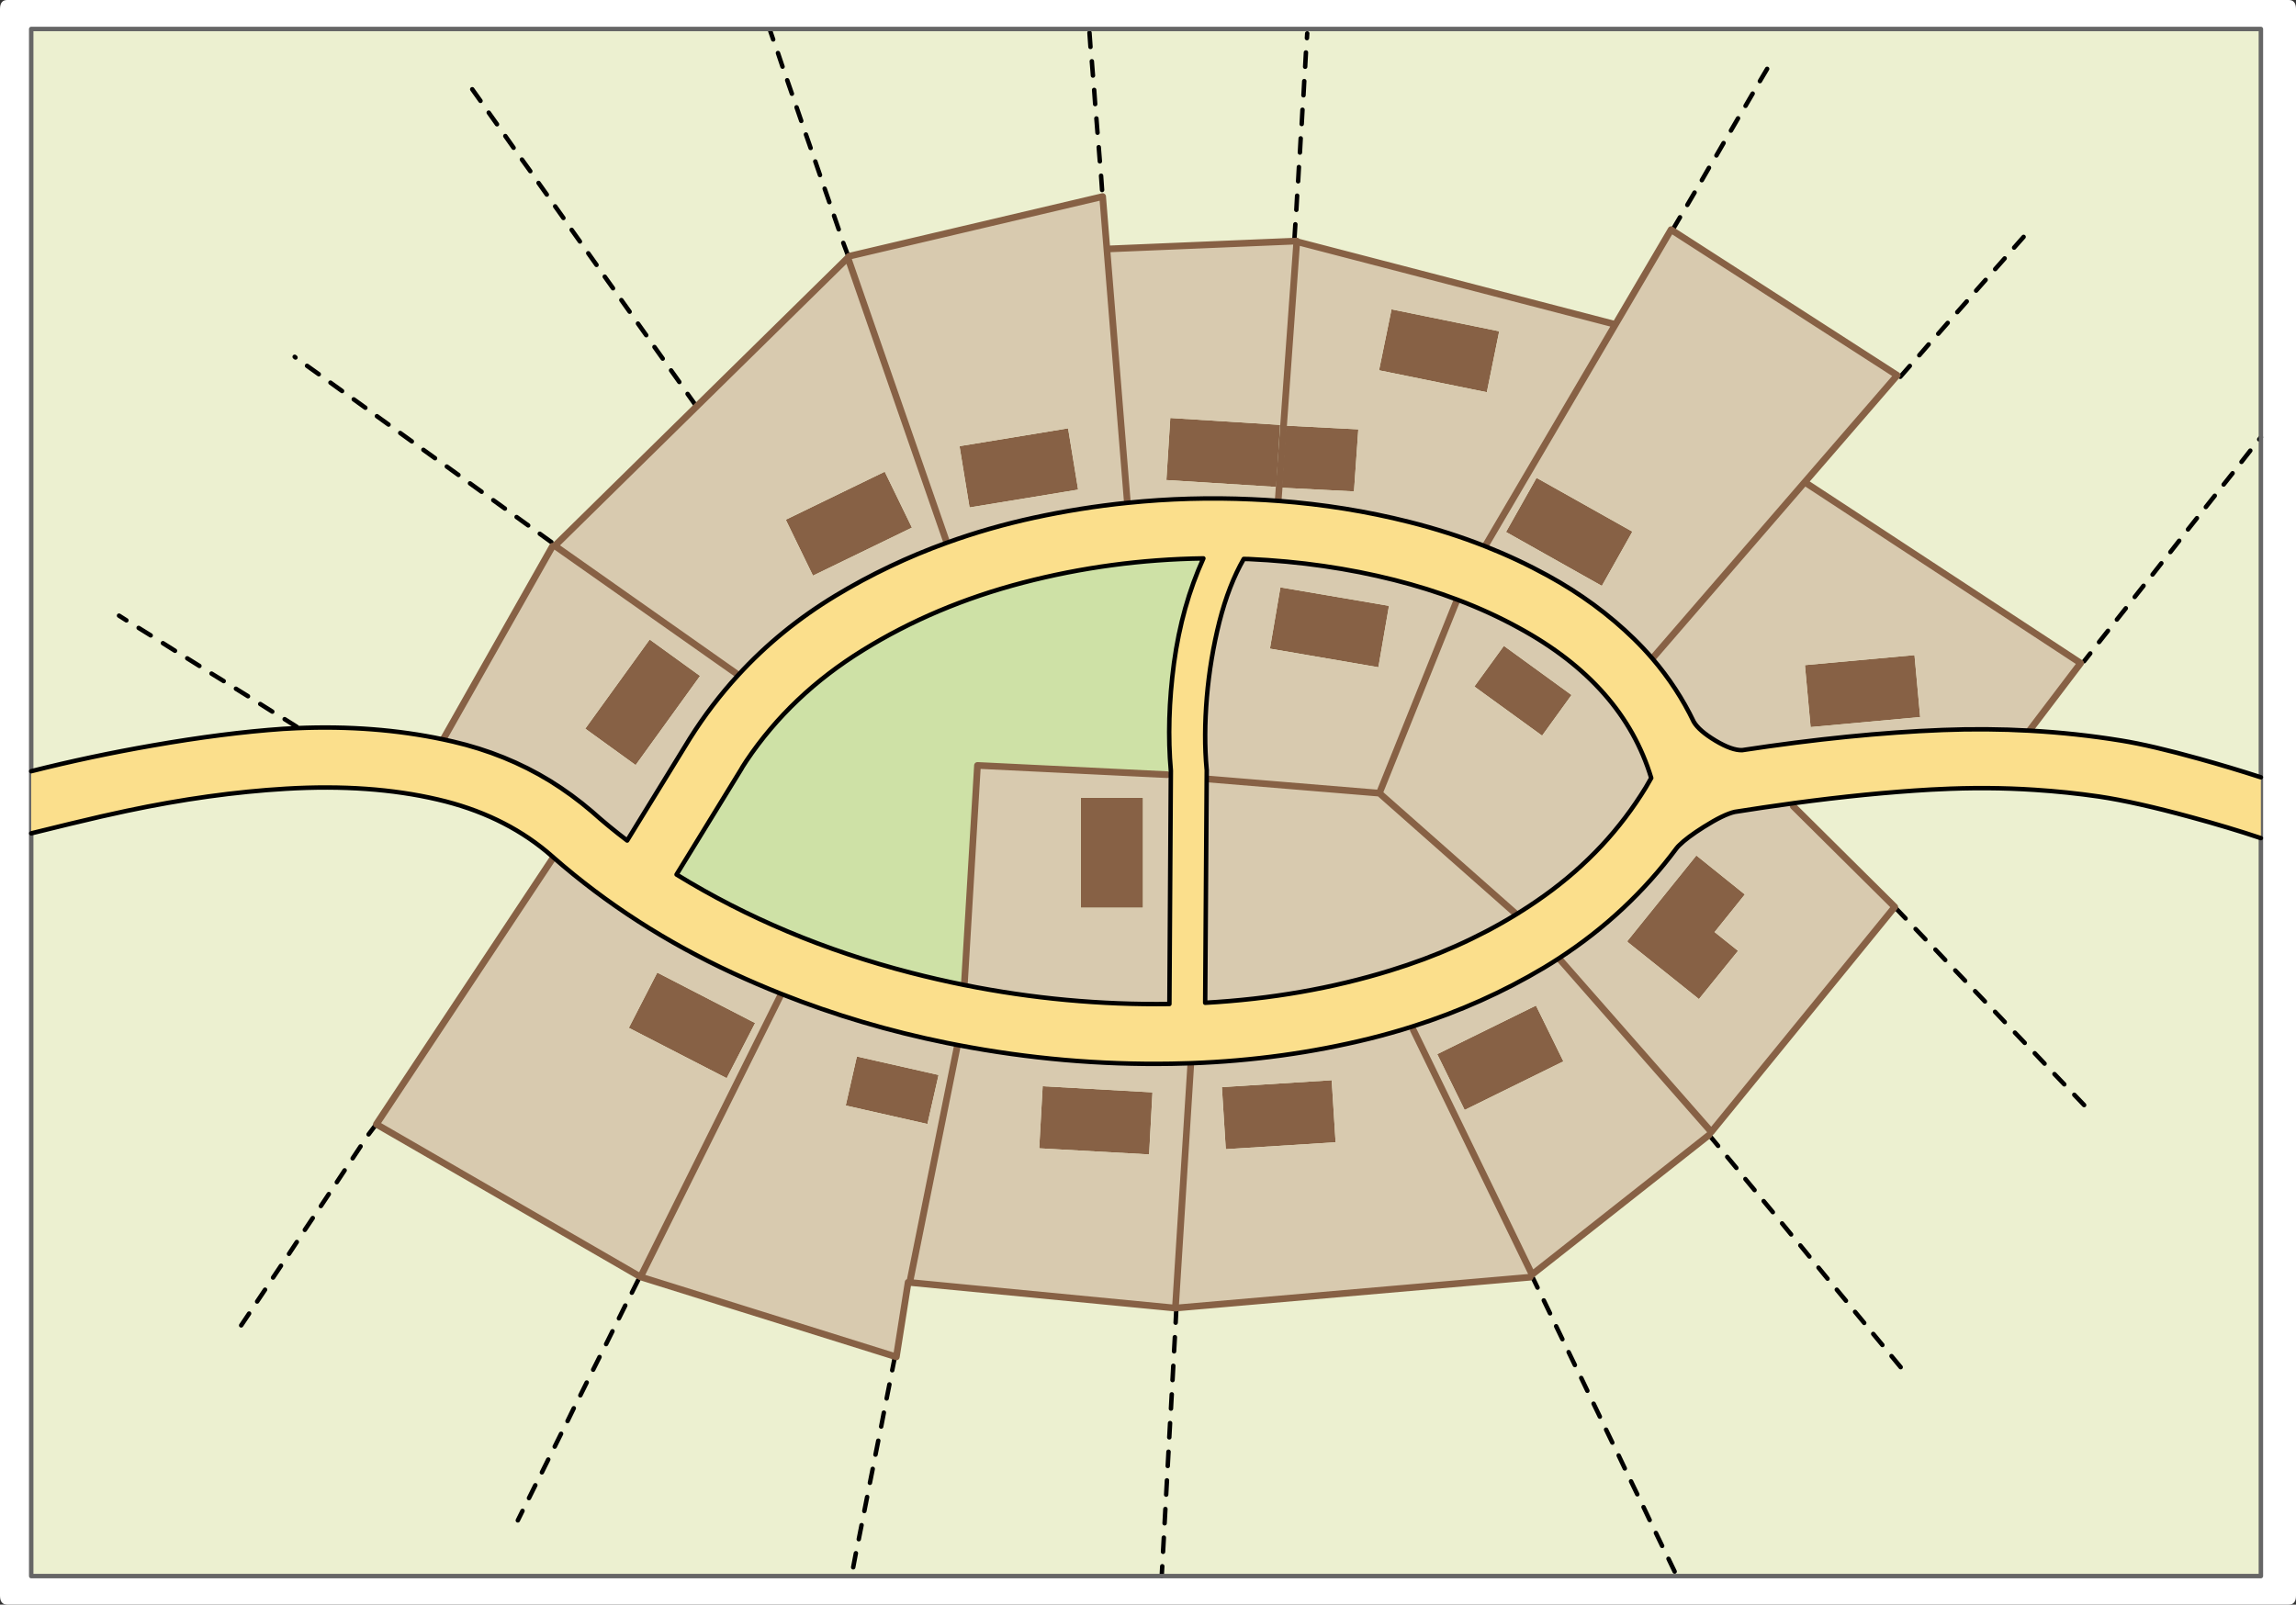
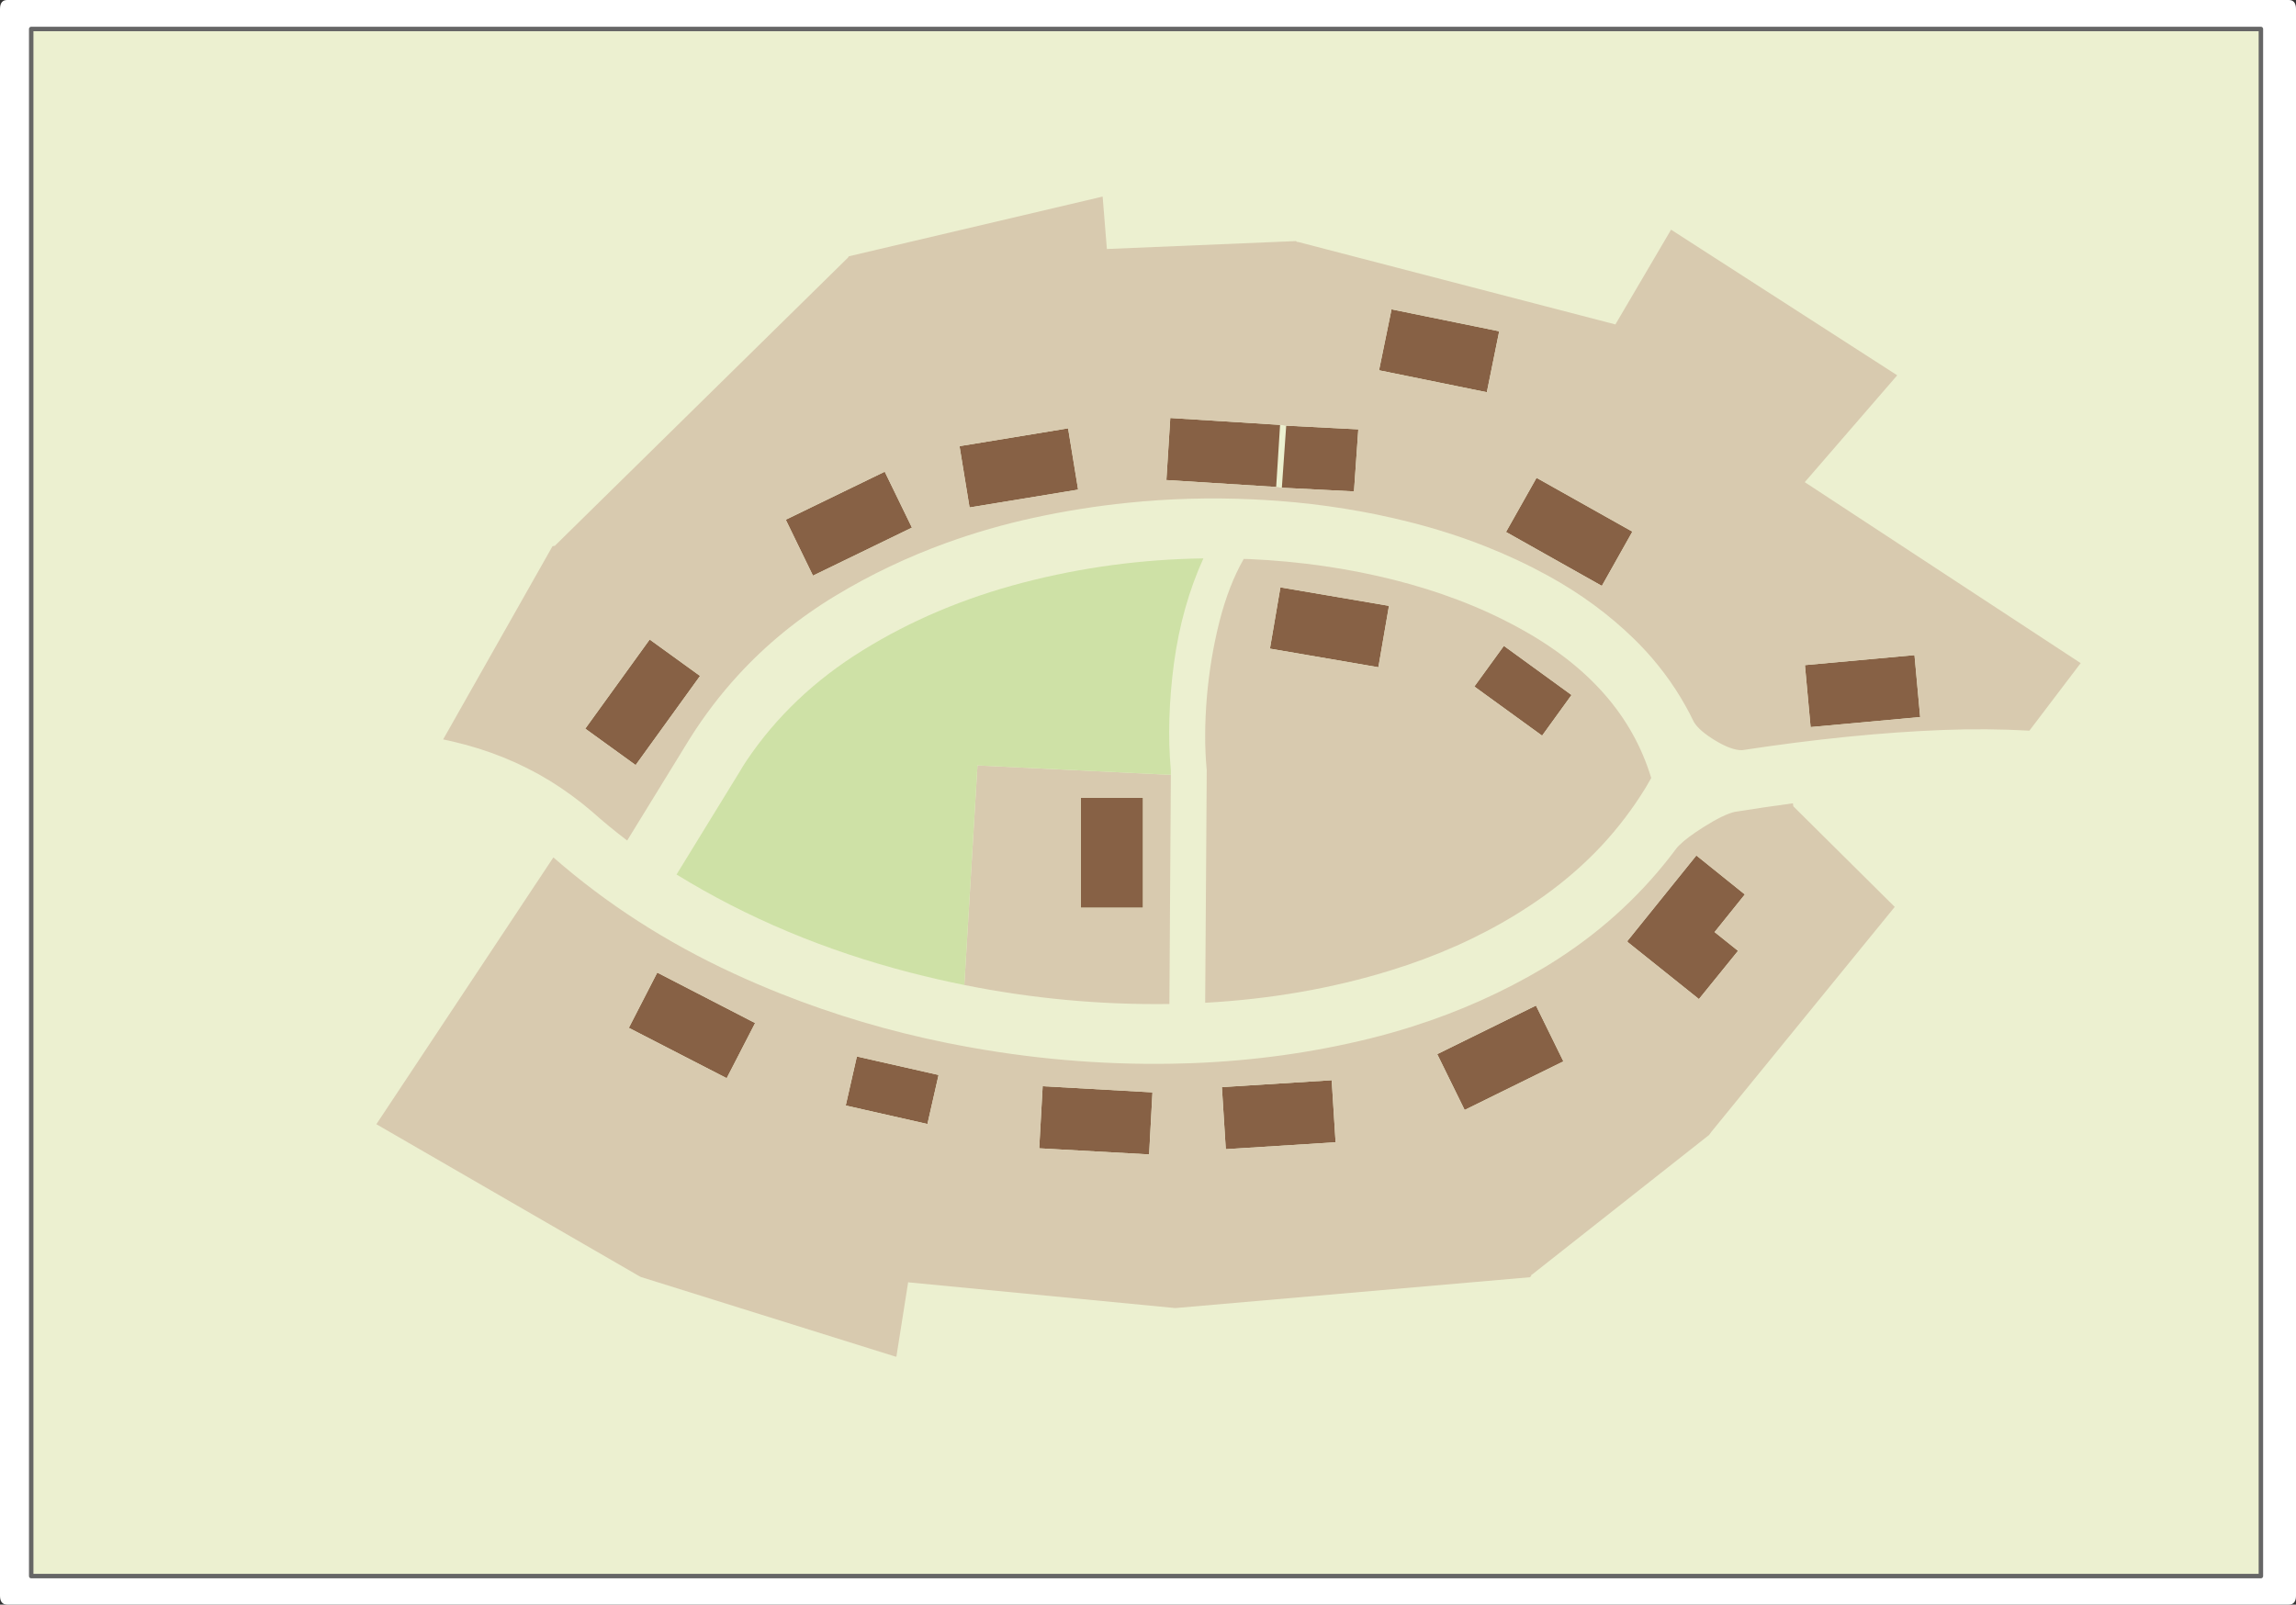
<svg xmlns="http://www.w3.org/2000/svg" version="1.1" x="0px" y="0px" viewBox="0 0 1030 720" enable-background="new 0 0 1030 720" xml:space="preserve">
  <rect x="0" y="0" width="1030" height="720" fill="#333333" stroke="none" />
  <g id="Layer_1">
    <path fill-rule="evenodd" clip-rule="evenodd" fill="#FFFFFF" d="M1026.75,0c2.167,0,3.25,1.35,3.25,4.05V716   c0,2.667-1.083,4-3.25,4H3.25C1.083,720,0,718.667,0,716V4.05C0,1.35,1.083,0,3.25,0H1026.75z" />
  </g>
  <g id="Layer_8">
    <rect x="14" y="13" fill-rule="evenodd" clip-rule="evenodd" fill="#ECF0D0" width="1000.25" height="694.2" />
    <rect x="14" y="13" fill-rule="evenodd" clip-rule="evenodd" fill="none" stroke="#666666" stroke-linecap="round" stroke-linejoin="round" stroke-miterlimit="3" width="1000.25" height="694.2" />
  </g>
  <g id="Layer_9">
    <path fill-rule="evenodd" clip-rule="evenodd" fill="#876145" d="M667,176l-48.35-9.85l5.6-27.35l48.3,9.85L667,176z M689.3,214.4   l43,24.15l-13.7,24.35l-43-24.2L689.3,214.4z M691.8,330.1L661.4,308.05l13.25-18.25L705,311.85L691.8,330.1z M812.25,326.25   l-2.55-27.8l49.149-4.5l2.551,27.8L812.25,326.25z M730.05,422.25l30.95-38.4l21.75,17.5l-13.575,16.875l10.525,8.426L762.15,448.3   l-32.101-25.7l0.175-0.199L730.05,422.25z M701.35,476.25l-44.3,21.8L644.75,473l44.3-21.8L701.35,476.25z M572.5,218.5l-49.25-3.1   l1.75-27.85l49.25,3.1v0.025L572.5,218.5z M575.05,218.85L577,191l32.35,1.65L607.4,220.5L575.05,218.85z M430.45,200.2l48.7-8   l4.5,27.5l-48.7,8L430.45,200.2z M396.9,211.65l12.2,25.1l-44.4,21.55l-12.2-25.1L396.9,211.65z M574.4,263.55l48.699,8.3   l-4.75,27.55l-48.649-8.35L574.4,263.55z M512.75,357.95v49.35h-27.9v-49.35H512.75z M285.15,343.3l-22.6-16.35l28.9-40l22.6,16.35   L285.15,343.3z M294.85,436.4l43.9,22.649L326,483.8l-43.9-22.6L294.85,436.4z M515.5,518l-49.3-2.75l1.55-27.85l49.25,2.75   L515.5,518z M549.9,515.65l-1.75-27.851l49.25-3.1l1.75,27.85L549.9,515.65z M416.05,504.35l-36.65-8.3l5-22l36.65,8.3   L416.05,504.35z" />
    <path fill-rule="evenodd" clip-rule="evenodd" fill="#D8CAAF" d="M667,176l5.55-27.35l-48.3-9.85l-5.6,27.35L667,176z    M380.65,115.225L380.8,115l113.85-26.8l1.9,23.55l9.1,112.65l-9.1-112.65l0.6-0.05l84.3-3.525l0.274,0.375l0.726,0.05   l142.225,36.975l24.976-42.525l0.524,0.35l100.925,65l-41.475,47.95l123.775,81.2l-23,30.3c-12.787-0.71-25.737-0.811-38.851-0.3   c-27.399,1.067-57.399,4.083-90,9.05c-3.066,0.1-7.05-1.317-11.95-4.25c-4.933-2.967-8.183-5.783-9.75-8.45   c-4.932-10.261-11.132-19.744-18.6-28.45c-2.586-3.013-5.319-5.929-8.2-8.75c-11.233-10.967-24.116-20.434-38.649-28.4   c-8.964-4.925-18.355-9.325-28.176-13.2c-10.836-4.275-22.194-7.908-34.074-10.9c-18.914-4.771-38.48-7.92-58.7-9.45v-0.65   l-0.05,0.65c-3.926-0.293-7.876-0.527-11.851-0.7c-18.667-0.854-37.259-0.329-55.775,1.575   c-14.018,1.434-27.993,3.659-41.925,6.675c-13.5,2.934-26.525,6.676-39.075,11.225c-0.01-0.002-0.019-0.002-0.025,0   c-17.54,6.338-34.156,14.247-49.85,23.725c-16.557,10-31.165,21.916-43.825,35.75c-7.942,8.662-15.117,18.079-21.525,28.25   l-28.2,45.9c-5.5-4.167-10.783-8.517-15.85-13.051c-5.967-5.1-12.217-9.667-18.75-13.7c-13.233-8.1-27.75-13.983-43.55-17.65   c-1.462-0.339-2.929-0.664-4.4-0.975l49.05-86.675l1.05-0.2l131.45-129.25L380.65,115.225z M809.625,216.35l-68.375,79.1   L809.625,216.35z M681.4,281.75c31.133,16.933,50.916,39.383,59.35,67.35c-0.8,1.433-1.616,2.85-2.45,4.25   c-5.733,9.367-12.333,18.067-19.8,26.1c-7.667,8.2-16.25,15.7-25.75,22.5c-4.104,2.935-8.328,5.734-12.675,8.399   c-16.976,10.424-35.801,18.808-56.476,25.15c-25.933,8-53.583,12.816-82.949,14.45l0.675-100.45l0.024-4.05l-0.05-0.35   c-0.899-9.867-0.866-20.617,0.101-32.25c1-11.667,2.883-22.983,5.649-33.95c2.8-10.967,6.434-20.333,10.9-28.1   c0.767,0,1.566,0.017,2.399,0.05c22.767,1.033,44.5,4.167,65.2,9.4c9.857,2.492,19.24,5.425,28.15,8.8   C663.506,272.75,672.739,276.983,681.4,281.75z M691.8,330.1l13.2-18.25l-30.35-22.05l-13.25,18.25L691.8,330.1z M689.3,214.4   l-13.7,24.3l43,24.2l13.7-24.35L689.3,214.4z M402.125,608.75l-0.65-0.1l-114.125-35.7l0.025-0.05L350.5,445.975L287.375,572.9   l-0.725-0.351l-117.8-68.1l0.35-0.55l79.05-119.176c23.742,20.777,50.625,38.103,80.65,51.976c7.109,3.293,14.31,6.384,21.6,9.274   c23.776,9.446,48.509,16.771,74.2,21.976c1.616,0.327,3.232,0.644,4.85,0.95c31.956,6.139,63.973,8.938,96.05,8.399   c2.876-0.047,5.743-0.121,8.601-0.225v0.274l0.024-0.274c27.688-1.01,54.447-4.701,80.275-11.075   c6.476-1.613,12.826-3.405,19.05-5.375c21.162-6.721,40.862-15.528,59.101-26.425c2.264-1.355,4.488-2.747,6.675-4.175   c20.69-13.426,38.299-29.917,52.825-49.476c0.333-0.434,0.733-0.866,1.199-1.3c2.301-2.3,5.934-5.017,10.9-8.15   c5.967-3.767,10.616-6.033,13.95-6.8c8.938-1.422,17.639-2.705,26.1-3.85l0.2,1.35l45.5,45.15l-0.1,0.1L767.7,507.9l-1,1.375   l-79.375,62.6l-0.075-0.075l-0.3,0.15l0.125,0.25L686.4,573.1L527.725,586.9l-0.425-0.025v0.075l-119.2-11.5l-0.7-0.101   L402.125,608.75z M812.25,326.25l49.15-4.5l-2.551-27.8l-49.149,4.5L812.25,326.25z M666.225,245.1l58.45-99.525L666.225,245.1z    M701.35,476.25l-12.3-25.05l-44.3,21.8l12.3,25.05L701.35,476.25z M730.05,422.25l0.175,0.15l-0.175,0.199l32.101,25.7   l17.55-21.649l-10.525-8.426l13.575-16.875L761,383.85L730.05,422.25z M687.25,571.8L634,462.1L687.25,571.8z M767.7,507.9   l-68.375-77.875L767.7,507.9z M573.825,218.6v0.15l-0.375,5.35l0.375-5.35l1.225,0.1l32.351,1.65l1.949-27.85L577,191l-1.175-0.075   v-0.15l-1.351-0.075l-0.225-0.05l-49.25-3.1l-1.75,27.85l49.25,3.1L573.825,218.6z M581.725,108.55l-5.899,82.225L581.725,108.55z    M396.9,211.65l-44.4,21.55l12.2,25.1l44.4-21.55L396.9,211.65z M430.45,200.2l4.5,27.5l48.7-8l-4.5-27.5L430.45,200.2z    M432.6,441.975l5.9-98.524l85.1,4.15h1.65l-0.65,102.9C493.726,450.922,463.059,448.08,432.6,441.975z M574.4,263.55l-4.7,27.5   l48.649,8.35l4.75-27.55L574.4,263.55z M679.65,409.7L618.8,355.9l-77.475-6.4l77.475,6.4L679.65,409.7z M380.35,115.65   l44.425,127.875L380.35,115.65z M512.75,357.95h-27.9v49.35h27.9V357.95z M285.15,343.3l28.9-40l-22.6-16.35l-28.9,40L285.15,343.3   z M294.85,436.4l-12.75,24.8l43.9,22.6l12.75-24.75L294.85,436.4z M527.3,586.875l6.9-109.525L527.3,586.875z M416.05,504.35l5-22   l-36.65-8.3l-5,22L416.05,504.35z M549.9,515.65l49.25-3.101l-1.75-27.85l-49.25,3.1L549.9,515.65z M515.5,518l1.5-27.85   l-49.25-2.75l-1.55,27.85L515.5,518z M408.1,575.45l21.45-106.55L408.1,575.45z M330.15,302.1l-81.25-57.2L330.15,302.1z    M653.7,269.05l-34.9,86.85L653.7,269.05z" />
    <path fill-rule="evenodd" clip-rule="evenodd" fill="#CEE1A6" d="M523.6,347.6l-85.1-4.15l-5.9,98.524   c-8.047-1.613-16.08-3.455-24.1-5.524c-38.367-9.9-73.367-24.584-105-44.05l28.95-47.15c0.433-0.8,0.9-1.567,1.4-2.3   c0.333-0.534,0.667-1.05,1-1.55c13.3-19.8,30.717-36.35,52.25-49.65c21.533-13.333,45.45-23.433,71.75-30.3   c26.333-6.867,53.333-10.5,81-10.9c-6.466,14.233-10.866,29.9-13.199,47c-2.267,17.1-2.733,33.184-1.4,48.25v1.8H523.6z" />
-     <path fill-rule="evenodd" clip-rule="evenodd" fill="none" stroke="#000000" stroke-width="2" stroke-linecap="round" stroke-linejoin="round" stroke-miterlimit="3" d="   M1013.5,197.15l0.75-0.95 M521.15,707.2l0.25-4.4 M1005.55,207.25l3.95-5.05 M997.55,217.4l4-5.05 M989.55,227.5l4-5.05    M981.55,237.55l4-5.05 M973.65,247.7l3.949-5.05 M882.3,135.25l-4.25,4.8 M890.75,125.6l-4.25,4.8 M856.75,164.2l-4.25,4.85    M865.2,154.55l-4.2,4.85 M873.75,144.9l-4.25,4.85 M899.3,115.95l-4.25,4.8 M907.8,106.3l-4.25,4.8 M786.25,42l-3.2,5.5    M792.75,30.9l-3.25,5.5 M760.2,86.4l-3.25,5.55 M766.65,75.3l-3.2,5.55 M779.7,53.1l-3.2,5.5 M773.2,64.2l-3.2,5.55    M750.175,103.4l3.476-5.9 M380.65,115.225L378.3,109 M766.7,509.275l4.05,4.875 M965.65,257.8l3.949-5.05 M957.65,267.85l3.949-5    M941.65,288.1l4-5.05 M934.95,296.7l2.75-3.5 M949.65,278l4-5.05 M908.3,467.95l-4.399-4.601 M917.2,477.25l-4.4-4.65    M926.05,486.55l-4.399-4.6 M899.35,458.6L895,454 M863.75,421.45l-4.4-4.601 M872.65,430.75l-4.4-4.65 M881.55,440.05l-4.399-4.6    M854.85,412.1l-4.399-4.6 M890.45,449.35l-4.4-4.6 M819.85,573.75l-4.05-4.95 M828.1,583.65l-4.1-4.95 M836.3,593.6l-4.1-4.949    M934.95,495.85l-4.4-4.6 M687.075,572.2l-0.125-0.25 M695.35,589.3l-2.8-5.8 M689.75,577.75l-2.675-5.55 M778.95,524.05   l-4.101-4.95 M787.1,534l-4.1-4.95 M795.3,543.9l-4.1-4.95 M803.5,553.9l-4.05-4.95 M734.5,670.5l-2.8-5.8 M740.05,682.05   l-2.75-5.8 M700.9,600.9L698.1,595.1 M706.5,612.5l-2.8-5.8 M712.1,624.05l-2.75-5.75 M717.7,635.65l-2.8-5.801 M728.9,658.9   l-2.75-5.801 M723.3,647.3l-2.8-5.8 M751.25,705.15l-2.75-5.7 M745.65,693.65l-2.801-5.801 M844.45,603.5l-4.101-4.95    M852.65,613.45l-4.101-4.95 M811.7,563.8l-4.05-4.95 M585.85,23.55l-0.35,6.4 M585.1,36.4l-0.35,6.35 M586.425,15l-0.125,2.1    M583.5,62.1l-0.35,6.35 M582.7,74.95l-0.351,6.4 M581.9,87.8l-0.351,6.35 M584.3,49.25l-0.35,6.4 M489.8,27.5l0.5,6.4    M490.85,40.35l0.45,6.35 M488.75,14.7l0.45,6.35 M493.95,78.85l0.45,6.4 M491.85,53.15l0.5,6.4 M492.9,66.05l0.5,6.35    M581.1,100.65l-0.399,6.4 M353.15,36l2.1,6.05 M345.575,14l1.275,3.7 M349,23.8l2.05,6.1 M361.55,60.35l2.1,6.05 M369.95,84.65   l2.1,6.05 M365.75,72.45l2.1,6.1 M357.35,48.15l2.1,6.1 M374.15,96.8l2.1,6.1 M252.75,97.8l-3.7-5.2 M215.55,45.25l-3.7-5.2    M222.95,55.75l-3.7-5.2 M230.4,66.3l-3.7-5.25 M237.9,76.8l-3.75-5.2 M169.1,186.75l5.2,3.75 M260.15,108.35l-3.7-5.2    M267.6,118.85l-3.7-5.2 M275,129.35l-3.7-5.2 M282.45,139.85l-3.7-5.2 M312.15,181.95l-3.7-5.2 M297.3,160.9l-3.7-5.2    M304.75,171.4l-3.7-5.2 M289.9,150.4l-3.7-5.2 M245.3,87.3l-3.7-5.2 M148.25,171.7l5.2,3.75 M137.75,164.15l5.25,3.75    M132.2,160.1l0.35,0.3 M73.1,288.6l5.4,3.4 M62.2,281.75l5.4,3.35 M53.4,276.25l3.3,2.1 M127.7,322.7l5.4,3.4 M94.9,302.25   l5.45,3.35 M105.85,309.05l5.4,3.35 M116.75,315.9l5.4,3.4 M84,295.4l5.45,3.4 M210.85,216.9l5.2,3.75 M231.75,232l5.2,3.75    M221.3,224.45l5.2,3.75 M189.95,201.85l5.2,3.75 M200.45,209.35l5.2,3.75 M242.15,239.5l5.2,3.75 M158.7,179.2l5.2,3.75    M179.55,194.3l5.2,3.75 M165.35,509l3.85-5.1 M277.65,591.55l2.85-5.75 M283.45,580.05l2.85-5.7 M143.95,541.15l3.55-5.351    M158.2,519.75l3.55-5.35 M151.1,530.45l3.5-5.3 M115.35,584l3.55-5.3 M129.65,562.6l3.5-5.3 M122.5,573.25l3.55-5.3    M136.75,551.85l3.55-5.3 M266.1,614.6l2.85-5.699 M260.35,626.1l2.85-5.75 M254.6,637.65l2.8-5.75 M271.9,603.1l2.85-5.75    M243.1,660.65l2.85-5.75 M248.85,649.1l2.85-5.75 M232.3,682.2l2.1-4.25 M237.3,672.2l2.85-5.75 M108.2,594.7l3.55-5.3    M527.4,593.5l0.324-6.6 M401.475,608.65v0.024l-1.225,6.175 M397.75,627.5l1.25-6.3 M395.3,640.1l1.2-6.25 M392.75,652.7   l1.25-6.25 M387.75,678l1.25-6.3 M385.25,690.65l1.25-6.301 M390.25,665.35l1.25-6.25 M382.75,703.25l1.2-6.3 M526.7,606.35   l0.35-6.35 M526,619.25l0.35-6.4 M525.3,632.05l0.351-6.399 M523.85,657.8l0.351-6.399 M523.15,670.65l0.35-6.4 M522.45,683.5   l0.35-6.4 M524.55,644.95l0.351-6.4 M521.75,696.3l0.35-6.35" />
-     <path fill-rule="evenodd" clip-rule="evenodd" fill="none" stroke="#876145" stroke-width="3" stroke-linecap="round" stroke-linejoin="round" stroke-miterlimit="3" d="   M582.45,108.6l142.225,36.975l24.976-42.525l0.524,0.35l100.925,65l-41.475,47.95l123.775,81.2l-23,30.3 M198.8,331.775   l49.05-86.675 M248.9,244.9l131.45-129.25l44.425,127.875 M809.625,216.35l-68.375,79.1 M804.5,361.8l45.5,45.15l-0.1,0.1   L767.7,507.9l-68.375-77.875 M666.225,245.1l58.45-99.525 M687.25,571.8L634,462.1 M687.325,571.875L687.3,571.9l-0.05-0.101    M766.7,509.275l-79.375,62.6 M496.55,111.75l9.1,112.65 M581.45,108.175l0.25-0.025h0.05l-0.025,0.4l-5.899,82.225    M581.45,108.175l-84.3,3.525 M573.825,218.6l2-27.675v-0.15 M573.825,218.75l-0.375,5.35 M380.8,115l113.85-26.8l1.9,23.55    M432.6,441.975l-0.05,0.875 M573.825,218.6v0.15 M679.65,409.7L618.8,355.9l-77.475-6.4 M432.6,441.975l5.9-98.524l85.1,4.15    M169.2,503.9l79.05-119.176 M429.55,468.9l0.1-0.5 M286.65,572.55l-117.8-68.1l0.35-0.55 M287.375,572.9L350.5,445.975    M401.475,608.65l-114.125-35.7l0.025-0.05 M527.725,586.9l-0.425,0.05l-119.2-11.5l21.45-106.55 M407.4,575.35l-5.275,33.4   l-0.025,0.05v0.05h-0.025l-0.125-0.024l-0.475-0.175 M527.3,586.95v-0.075l6.9-109.525 M527.725,586.9L686.4,573.1 M330.15,302.1   l-81.25-57.2 M653.7,269.05l-34.9,86.85" />
    <path fill-rule="evenodd" clip-rule="evenodd" fill="none" stroke="#666666" stroke-width="2" stroke-linecap="round" stroke-linejoin="round" stroke-miterlimit="3" d="   M1014.25,196.2V13H14v694.2h507.15 M1014.25,196.2v511h-493.1" />
    <g>
-       <path fill-rule="evenodd" clip-rule="evenodd" fill="#FBDF8C" d="M14,346.05c17.813-4.494,35.963-8.344,54.45-11.55    c21.333-3.733,40.816-6.217,58.45-7.45c2.085-0.13,4.16-0.239,6.225-0.325h0.05c23.158-0.987,45.033,0.696,65.625,5.05    c1.471,0.311,2.938,0.636,4.4,0.975c15.8,3.667,30.316,9.55,43.55,17.65c6.533,4.033,12.783,8.6,18.75,13.7    c5.067,4.534,10.35,8.884,15.85,13.051l28.2-45.9c6.409-10.171,13.583-19.588,21.525-28.25    c12.66-13.834,27.268-25.75,43.825-35.75c15.694-9.479,32.311-17.387,49.85-23.725h0.025c12.55-4.549,25.575-8.291,39.075-11.225    c13.932-3.016,27.907-5.241,41.925-6.675c18.516-1.904,37.108-2.429,55.775-1.575c3.975,0.173,7.925,0.407,11.851,0.7h0.05    c20.22,1.53,39.786,4.68,58.7,9.45c11.88,2.992,23.238,6.625,34.074,10.9c9.82,3.875,19.212,8.275,28.176,13.2    c14.533,7.967,27.416,17.434,38.649,28.4c2.881,2.821,5.614,5.737,8.2,8.75c7.468,8.706,13.668,18.189,18.6,28.45    c1.567,2.667,4.817,5.483,9.75,8.45c4.9,2.933,8.884,4.35,11.95,4.25c32.601-4.967,62.601-7.983,90-9.05    c13.113-0.51,26.063-0.41,38.851,0.3c13.927,0.759,27.66,2.243,41.199,4.45c9.067,1.467,20.767,4.2,35.101,8.2    c9.309,2.587,18.492,5.346,27.55,8.275v27.3c-9.654-3.236-20.104-6.378-31.35-9.425c-16.601-4.534-30.384-7.617-41.351-9.25    c-9.434-1.367-19.033-2.367-28.8-3c-14.134-0.933-28.583-1.017-43.35-0.25c-1.067,0.033-2.15,0.083-3.25,0.15    c-18.935,1.085-39.518,3.127-61.75,6.125c-0.034,0.005-0.067,0.013-0.101,0.025c-8.461,1.145-17.161,2.428-26.1,3.85    c-3.334,0.767-7.983,3.033-13.95,6.8c-4.967,3.134-8.6,5.851-10.9,8.15c-0.466,0.434-0.866,0.866-1.199,1.3    c-14.526,19.559-32.135,36.05-52.825,49.476c-2.187,1.428-4.411,2.819-6.675,4.175c-18.238,10.896-37.938,19.704-59.101,26.425    c-6.224,1.97-12.574,3.762-19.05,5.375c-25.828,6.374-52.587,10.065-80.275,11.075H534.2c-2.857,0.104-5.725,0.178-8.601,0.225    c-32.077,0.539-64.094-2.261-96.05-8.399c-1.617-0.307-3.234-0.623-4.85-0.95c-25.691-5.205-50.424-12.529-74.2-21.976    c-7.291-2.891-14.491-5.981-21.6-9.274c-30.024-13.873-56.908-31.198-80.65-51.976c-0.216-0.191-0.433-0.384-0.65-0.574    c-0.8-0.733-1.617-1.434-2.45-2.101c-13.433-11.1-29.667-18.866-48.7-23.3c-20.2-4.733-42.9-6.35-68.1-4.85    c-22.667,1.333-46.517,4.65-71.55,9.95c-6.7,1.4-15.216,3.351-25.55,5.851c-6.28,1.501-12.03,2.909-17.25,4.225V346.05z     M334.85,341.4c-0.333,0.5-0.667,1.017-1,1.55c-0.5,0.733-0.967,1.5-1.4,2.3L303.5,392.4c31.633,19.466,66.633,34.149,105,44.05    c8.02,2.069,16.053,3.911,24.1,5.524c30.459,6.105,61.125,8.947,92,8.525l0.65-104.7c-1.333-15.066-0.866-31.15,1.4-48.25    c2.333-17.1,6.733-32.767,13.199-47c-27.666,0.4-54.667,4.034-81,10.9c-26.3,6.867-50.217,16.966-71.75,30.3    C365.567,305.05,348.15,321.6,334.85,341.4z M681.4,281.75c-8.661-4.767-17.895-9-27.7-12.7c-8.91-3.375-18.293-6.308-28.15-8.8    c-20.7-5.233-42.434-8.367-65.2-9.4c-0.833-0.033-1.633-0.05-2.399-0.05c-4.467,7.767-8.101,17.133-10.9,28.1    c-2.767,10.967-4.649,22.283-5.649,33.95c-0.967,11.633-1,22.383-0.101,32.25l0.05,0.35l-0.699,104.5    c29.366-1.634,57.017-6.45,82.949-14.45c20.675-6.343,39.5-14.727,56.476-25.15c4.347-2.665,8.571-5.465,12.675-8.399    c9.5-6.8,18.083-14.3,25.75-22.5c7.467-8.033,14.066-16.733,19.8-26.1c0.834-1.4,1.65-2.817,2.45-4.25    C732.316,321.133,712.533,298.683,681.4,281.75z" />
-       <path fill-rule="evenodd" clip-rule="evenodd" fill="none" stroke="#000000" stroke-width="2" stroke-linecap="round" stroke-linejoin="round" stroke-miterlimit="3" d="    M1014.25,376.075c-9.654-3.236-20.104-6.378-31.35-9.425c-16.601-4.534-30.384-7.617-41.351-9.25    c-9.434-1.367-19.033-2.367-28.8-3c-14.134-0.933-28.583-1.017-43.35-0.25c-1.067,0.033-2.15,0.083-3.25,0.15    c-18.935,1.085-39.518,3.127-61.75,6.125c-0.034,0.005-0.067,0.013-0.101,0.025c-8.461,1.145-17.161,2.428-26.1,3.85    c-3.334,0.767-7.983,3.033-13.95,6.8c-4.967,3.134-8.6,5.851-10.9,8.15c-0.466,0.434-0.866,0.866-1.199,1.3    c-14.526,19.559-32.135,36.05-52.825,49.476c-2.187,1.428-4.411,2.819-6.675,4.175c-18.238,10.896-37.938,19.704-59.101,26.425    c-6.224,1.97-12.574,3.762-19.05,5.375c-25.828,6.374-52.587,10.065-80.275,11.075H534.2c-2.857,0.104-5.725,0.178-8.601,0.225    c-32.077,0.539-64.094-2.261-96.05-8.399c-1.617-0.307-3.234-0.623-4.85-0.95c-25.691-5.205-50.424-12.529-74.2-21.976    c-7.291-2.891-14.491-5.981-21.6-9.274c-30.024-13.873-56.908-31.198-80.65-51.976c-0.216-0.191-0.433-0.384-0.65-0.574    c-0.8-0.733-1.617-1.434-2.45-2.101c-13.433-11.1-29.667-18.866-48.7-23.3c-20.2-4.733-42.9-6.35-68.1-4.85    c-22.667,1.333-46.517,4.65-71.55,9.95c-6.7,1.4-15.216,3.351-25.55,5.851c-6.28,1.501-12.03,2.909-17.25,4.225 M14,346.05    c17.813-4.494,35.963-8.344,54.45-11.55c21.333-3.733,40.816-6.217,58.45-7.45c2.085-0.13,4.16-0.239,6.225-0.325h0.05    c23.158-0.987,45.033,0.696,65.625,5.05c1.471,0.311,2.938,0.636,4.4,0.975c15.8,3.667,30.316,9.55,43.55,17.65    c6.533,4.033,12.783,8.6,18.75,13.7c5.067,4.534,10.35,8.884,15.85,13.051l28.2-45.9c6.409-10.171,13.583-19.588,21.525-28.25    c12.66-13.834,27.268-25.75,43.825-35.75c15.694-9.479,32.311-17.387,49.85-23.725h0.025c12.55-4.549,25.575-8.291,39.075-11.225    c13.932-3.016,27.907-5.241,41.925-6.675c18.516-1.904,37.108-2.429,55.775-1.575c3.975,0.173,7.925,0.407,11.851,0.7h0.05    c20.22,1.53,39.786,4.68,58.7,9.45c11.88,2.992,23.238,6.625,34.074,10.9c9.82,3.875,19.212,8.275,28.176,13.2    c14.533,7.967,27.416,17.434,38.649,28.4c2.881,2.821,5.614,5.737,8.2,8.75c7.468,8.706,13.668,18.189,18.6,28.45    c1.567,2.667,4.817,5.483,9.75,8.45c4.9,2.933,8.884,4.35,11.95,4.25c32.601-4.967,62.601-7.983,90-9.05    c13.113-0.51,26.063-0.41,38.851,0.3c13.927,0.759,27.66,2.243,41.199,4.45c9.067,1.467,20.767,4.2,35.101,8.2    c9.309,2.587,18.492,5.346,27.55,8.275 M681.4,281.75c31.133,16.933,50.916,39.383,59.35,67.35c-0.8,1.433-1.616,2.85-2.45,4.25    c-5.733,9.367-12.333,18.067-19.8,26.1c-7.667,8.2-16.25,15.7-25.75,22.5c-4.104,2.935-8.328,5.734-12.675,8.399    c-16.976,10.424-35.801,18.808-56.476,25.15c-25.933,8-53.583,12.816-82.949,14.45l0.699-104.5l-0.05-0.35    c-0.899-9.867-0.866-20.617,0.101-32.25c1-11.667,2.883-22.983,5.649-33.95c2.8-10.967,6.434-20.333,10.9-28.1    c0.767,0,1.566,0.017,2.399,0.05c22.767,1.033,44.5,4.167,65.2,9.4c9.857,2.492,19.24,5.425,28.15,8.8    C663.506,272.75,672.739,276.983,681.4,281.75z M334.85,341.4c13.3-19.8,30.717-36.35,52.25-49.65    c21.533-13.333,45.45-23.433,71.75-30.3c26.333-6.867,53.333-10.5,81-10.9c-6.466,14.233-10.866,29.9-13.199,47    c-2.267,17.1-2.733,33.184-1.4,48.25l-0.65,104.7c-30.874,0.422-61.541-2.42-92-8.525c-8.047-1.613-16.08-3.455-24.1-5.524    c-38.367-9.9-73.367-24.584-105-44.05l28.95-47.15c0.433-0.8,0.9-1.567,1.4-2.3C334.183,342.417,334.517,341.9,334.85,341.4z" />
-     </g>
+       </g>
  </g>
</svg>